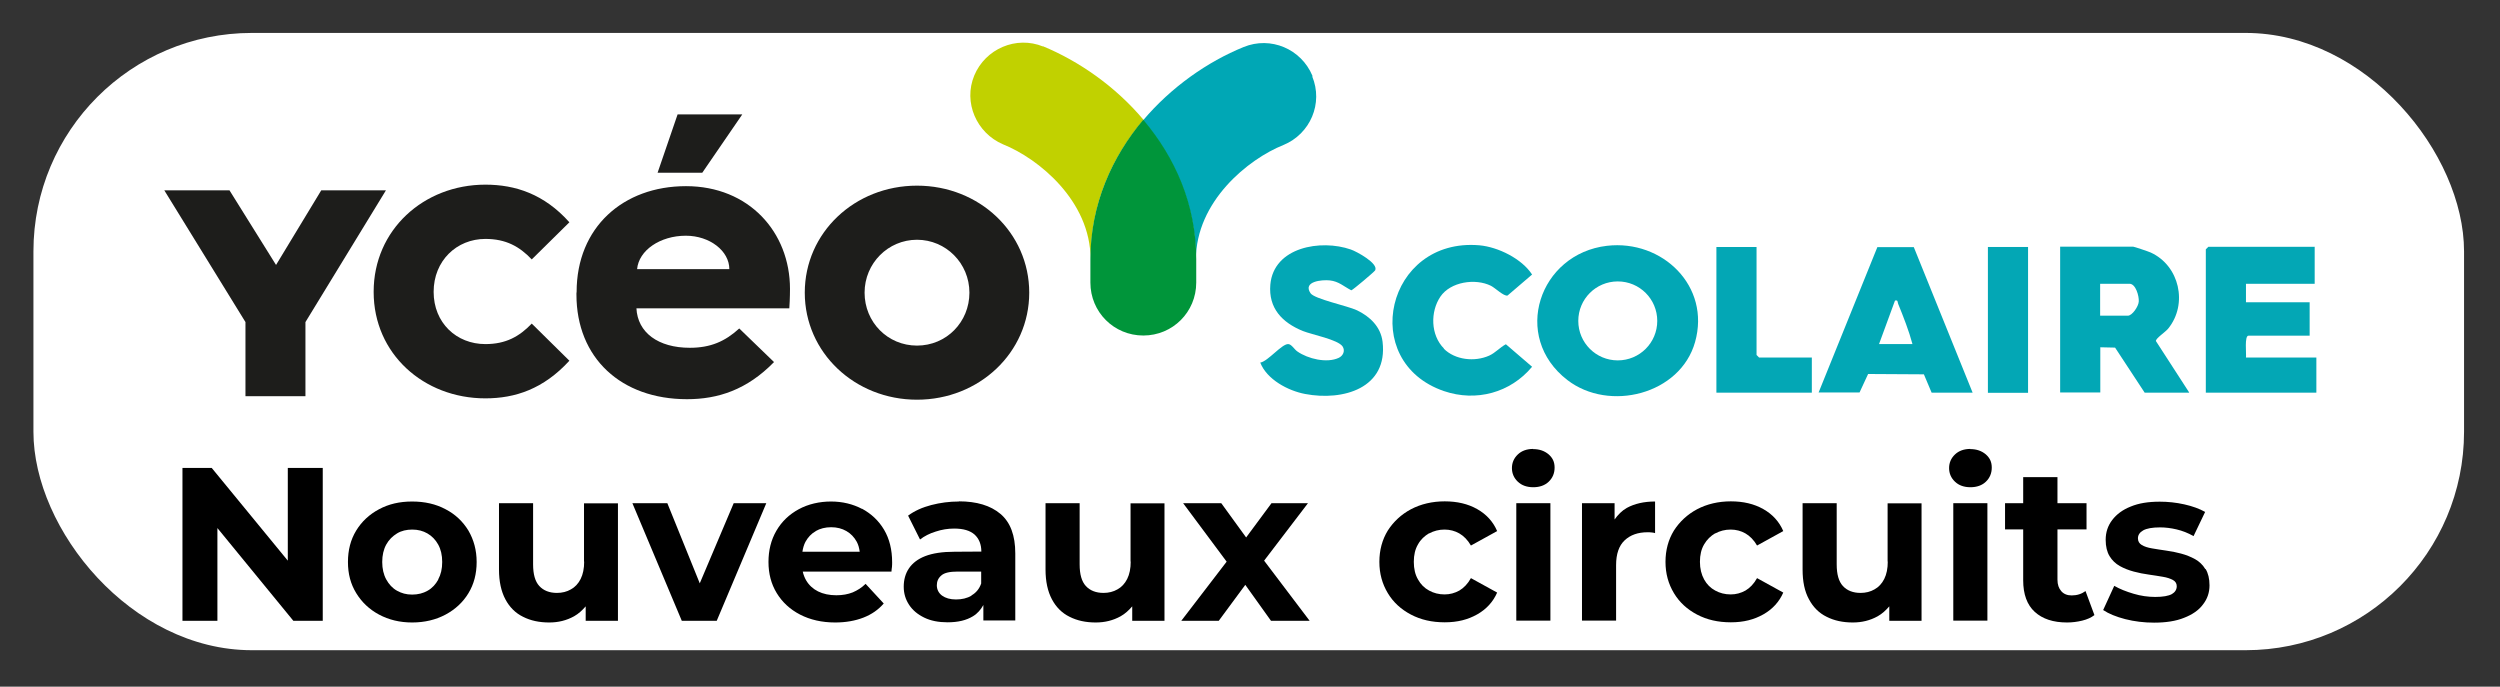
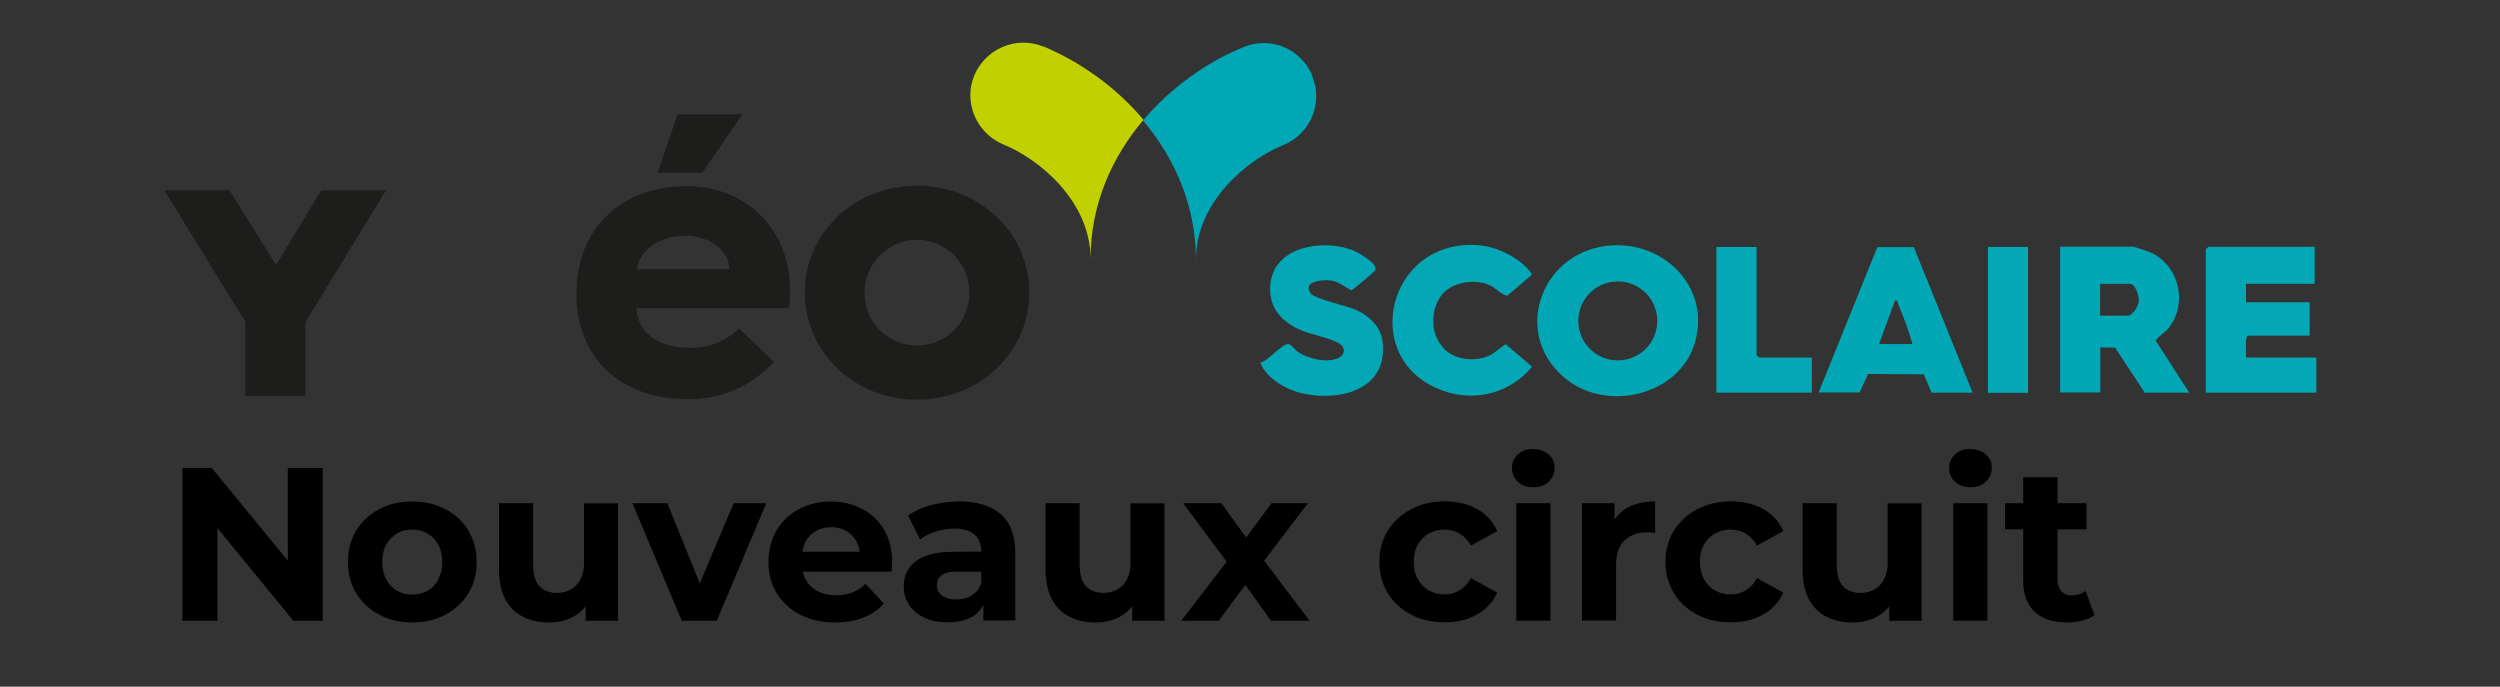
<svg xmlns="http://www.w3.org/2000/svg" id="Calque_1" version="1.1" viewBox="0 0 148.8 40.87">
  <rect x="0" y="0" width="148.8" height="40.87" fill="#333333" stroke="none" />
  <defs>
    <style>
      .st0 {
        fill: #00953a;
      }

      .st1 {
        fill: #1d1d1b;
      }

      .st2 {
        fill: #c1d100;
      }

      .st3 {
        fill: #fff;
      }

      .st4 {
        fill: #00a7b5;
      }

      .st5 {
        fill: #03a7b5;
      }

      .st6 {
        fill: #02a7b5;
      }
    </style>
  </defs>
  <g id="Calque_11">
-     <rect class="st3" x="1.99" y="1.96" width="144.67" height="36.74" rx="13" ry="13" />
-   </g>
+     </g>
  <g id="Navette">
    <g>
      <g>
        <path class="st2" d="M62.07,2.75c2.13.88,4.31,2.38,5.99,4.38-1.89,2.24-3.15,5.04-3.15,8.29,0-3.47-3.11-5.99-5.21-6.83-1.57-.67-2.38-2.49-1.71-4.1.66-1.58,2.49-2.38,4.1-1.72v-.03h-.02,0Z" />
        <path class="st4" d="M78.1,4.54c.67,1.61-.11,3.43-1.71,4.09-2.1.84-5.21,3.36-5.21,6.83,0-3.25-1.29-6.09-3.15-8.29,1.68-1.99,3.85-3.5,5.99-4.37,1.61-.66,3.43.11,4.1,1.72v.03h-.02Z" />
-         <path class="st0" d="M68.05,7.13c1.89,2.24,3.15,5.04,3.15,8.29v1.4c0,1.75-1.4,3.15-3.15,3.15s-3.15-1.4-3.15-3.15v-1.4c0-3.26,1.29-6.09,3.15-8.3h0Z" />
      </g>
      <g>
        <polygon class="st1" points="22.97 11.33 18.18 19.17 18.18 23.58 14.61 23.58 14.61 19.17 9.78 11.33 13.66 11.33 16.43 15.77 19.12 11.33 22.97 11.33" />
-         <path class="st1" d="M22.24,17.38c0,3.67,2.97,6.33,6.65,6.33,1.78,0,3.46-.56,5-2.24l-2.24-2.21c-.74.77-1.54,1.22-2.76,1.22-1.72,0-3.08-1.26-3.08-3.11s1.37-3.15,3.08-3.15c1.22,0,2.03.45,2.76,1.22l2.24-2.21c-1.5-1.68-3.22-2.24-5-2.24-3.68,0-6.65,2.7-6.65,6.37v.02Z" />
        <path class="st1" d="M34.31,17.42v.11c0,3.78,2.66,6.23,6.58,6.23,1.85,0,3.57-.56,5.18-2.21l-2.07-2c-.84.77-1.71,1.15-2.94,1.15-1.89,0-3.11-.91-3.18-2.35h9.1c.04-.56.04-1.15.04-1.15,0-3.39-2.45-6.12-6.19-6.12s-6.51,2.45-6.51,6.3v.03h-.01ZM37.92,16.02c.1-1.12,1.37-1.99,2.9-1.99,1.43,0,2.59.91,2.59,1.99h-5.49ZM39.14,10.28h2.66l2.38-3.47h-3.85s-1.19,3.47-1.19,3.47Z" />
        <path class="st1" d="M47.9,17.42c0,3.57,2.98,6.37,6.68,6.37s6.68-2.8,6.68-6.37-2.97-6.37-6.68-6.37-6.68,2.8-6.68,6.37ZM51.46,17.42c0-1.75,1.4-3.15,3.12-3.15s3.12,1.4,3.12,3.15-1.37,3.15-3.12,3.15-3.12-1.4-3.12-3.15Z" />
      </g>
    </g>
  </g>
  <g>
    <path class="st6" d="M95.65,14.63c3.29-.38,6.18,2.4,5.24,5.73-.88,3.12-5.11,4.18-7.6,2.26-3.35-2.58-1.68-7.52,2.36-7.99ZM98.64,19.1c0-1.3-1.05-2.35-2.35-2.35s-2.35,1.05-2.35,2.35,1.05,2.35,2.35,2.35,2.35-1.05,2.35-2.35Z" />
    <path class="st6" d="M130.29,23.37h-2.64l-1.76-2.68-.88-.02v2.69h-2.39v-8.68h4.34c.06,0,.92.29,1.05.35,1.71.78,2.23,3.06,1.04,4.53-.17.21-.75.58-.73.74l1.98,3.06h0ZM125,18.79h1.65c.26,0,.64-.56.65-.85.02-.32-.18-1.05-.55-1.05h-1.75v1.89h0Z" />
    <path class="st5" d="M137.77,14.7v2.19h-4.09v1.1h3.79v1.99h-3.64c-.25,0-.12,1.07-.15,1.3h4.19v2.09h-6.58v-8.53l.15-.15h6.34,0Z" />
    <path class="st6" d="M108.24,23.37l3.5-8.66h2.17l3.5,8.66h-2.44l-.46-1.09-3.32-.02-.51,1.1h-2.44,0ZM111.83,20.48h2c-.21-.79-.54-1.63-.85-2.39-.05-.13,0-.24-.19-.2l-.95,2.59h-.01Z" />
    <path class="st5" d="M75.02,21.58c.45-.08,1.27-1.11,1.65-1.1.2,0,.37.32.55.44.63.44,1.75.71,2.46.38.26-.12.4-.42.23-.68-.28-.41-1.82-.7-2.37-.92-1.22-.5-2.05-1.35-1.93-2.76.2-2.24,3.01-2.71,4.79-2.09.35.12,1.66.83,1.45,1.24-.05.09-1.33,1.17-1.42,1.19-.45-.23-.74-.53-1.28-.59-.48-.05-1.62.06-1.15.76.23.35,2.2.75,2.77,1.02.77.37,1.41.98,1.52,1.87.33,2.77-2.35,3.54-4.61,3.11-1.01-.19-2.28-.86-2.67-1.87h.01Z" />
    <path class="st5" d="M85.93,20.75c.68.68,1.84.8,2.7.42.38-.17.64-.49,1-.68l1.56,1.34c-1.29,1.55-3.33,2.1-5.24,1.45-5.12-1.75-3.44-9.15,2.1-8.68,1.12.1,2.53.8,3.14,1.74l-1.46,1.25c-.22.06-.73-.45-.99-.58-.93-.46-2.41-.24-3.01.65s-.59,2.28.22,3.09h-.02Z" />
    <polygon class="st5" points="104.55 14.7 104.55 21.13 104.7 21.28 107.84 21.28 107.84 23.37 102.16 23.37 102.16 14.7 104.55 14.7" />
    <rect class="st5" x="118.32" y="14.7" width="2.39" height="8.68" />
  </g>
  <g>
    <polygon points="17.13 33.37 12.6 27.85 10.86 27.85 10.86 36.95 12.94 36.95 12.94 31.43 17.46 36.95 19.21 36.95 19.21 27.85 17.13 27.85 17.13 33.37" />
    <path d="M26.52,30.31c-.58-.31-1.24-.46-1.99-.46s-1.39.15-1.97.46c-.58.31-1.03.73-1.36,1.27-.33.54-.49,1.16-.49,1.87s.16,1.31.49,1.85c.33.54.78.97,1.36,1.28.58.31,1.23.47,1.97.47s1.41-.16,1.99-.47c.58-.31,1.04-.74,1.36-1.27.33-.54.49-1.16.49-1.86s-.17-1.32-.49-1.87c-.33-.54-.78-.97-1.36-1.27ZM26.09,34.49c-.16.29-.37.52-.64.67-.26.15-.57.23-.92.23s-.63-.08-.9-.23c-.27-.15-.48-.38-.64-.67-.16-.29-.24-.64-.24-1.04s.08-.75.24-1.04c.16-.29.38-.5.64-.66s.57-.23.91-.23.64.08.9.23c.26.15.48.37.64.66.16.29.24.63.24,1.04s-.08.75-.24,1.04Z" />
    <path d="M34.77,33.42c0,.42-.07.76-.21,1.04-.14.28-.34.49-.58.62-.24.14-.52.21-.83.21-.45,0-.8-.14-1.05-.41s-.37-.7-.37-1.29v-3.64h-2.03v3.95c0,.71.13,1.3.38,1.77.25.47.6.82,1.05,1.04.45.23.97.34,1.56.34.54,0,1.03-.12,1.48-.37.27-.15.49-.36.69-.59v.86h1.92v-6.99h-2.02v3.47Z" />
    <polygon points="41.65 34.72 39.72 29.95 37.64 29.95 40.58 36.95 42.66 36.95 45.61 29.95 43.67 29.95 41.65 34.72" />
    <path d="M51.31,30.29c-.55-.29-1.17-.44-1.85-.44s-1.35.15-1.92.46c-.57.31-1.01.73-1.33,1.28-.32.55-.47,1.17-.47,1.86s.16,1.31.49,1.85c.33.54.79.97,1.39,1.28.6.31,1.3.47,2.09.47.63,0,1.19-.1,1.68-.29s.89-.47,1.21-.84l-1.08-1.17c-.23.23-.49.39-.77.51-.28.11-.6.17-.97.17-.42,0-.79-.08-1.09-.23-.3-.15-.54-.37-.71-.66-.09-.16-.16-.33-.2-.52h5.28c0-.09.02-.18.03-.28s.01-.19.01-.27c0-.75-.16-1.4-.48-1.94-.32-.54-.76-.95-1.31-1.25ZM48.55,31.61c.26-.15.57-.23.92-.23s.65.08.91.23c.26.15.46.36.61.63.1.18.15.38.18.6h-3.41c.03-.21.09-.42.18-.59.15-.27.35-.49.62-.64Z" />
    <path d="M57.07,29.85c-.55,0-1.1.07-1.64.21-.54.14-1,.35-1.38.63l.71,1.42c.26-.2.57-.36.93-.47.36-.12.73-.18,1.1-.18.55,0,.95.12,1.22.36.26.24.4.58.4,1.01h0s-1.6.01-1.6.01c-.72,0-1.3.09-1.74.26-.44.17-.76.42-.97.73s-.31.68-.31,1.09.11.76.32,1.08c.21.32.51.57.9.76.39.19.85.28,1.39.28.62,0,1.12-.12,1.51-.36.28-.17.47-.4.62-.67v.92h1.9v-3.99c0-1.07-.29-1.85-.88-2.35-.59-.5-1.42-.75-2.48-.75ZM57.83,35.45c-.27.16-.58.23-.93.23s-.62-.08-.83-.23c-.2-.15-.31-.36-.31-.62,0-.23.09-.43.27-.58.18-.16.5-.23.98-.23h1.39v.71c-.11.32-.31.56-.58.71Z" />
    <path d="M67.3,33.42c0,.42-.07.76-.21,1.04-.14.28-.34.49-.58.62-.24.14-.52.21-.83.21-.45,0-.8-.14-1.05-.41s-.37-.7-.37-1.29v-3.64h-2.03v3.95c0,.71.13,1.3.38,1.77.25.47.6.82,1.05,1.04.45.23.97.34,1.56.34.54,0,1.03-.12,1.48-.37.27-.15.49-.36.69-.59v.86h1.92v-6.99h-2.02v3.47Z" />
    <polygon points="77.85 29.95 75.68 29.95 74.17 31.99 72.69 29.95 70.42 29.95 73.01 33.43 70.31 36.95 72.54 36.95 74.12 34.81 75.65 36.95 77.95 36.95 75.24 33.37 77.85 29.95" />
    <path d="M85.06,31.75c.28-.15.58-.23.92-.23.32,0,.62.08.88.23s.5.39.69.72l1.56-.86c-.24-.56-.64-1-1.19-1.31s-1.19-.46-1.93-.46-1.42.16-2.01.47c-.58.31-1.04.74-1.38,1.27-.33.54-.5,1.16-.5,1.86s.17,1.31.5,1.86c.33.55.79.97,1.38,1.28s1.25.46,2.01.46,1.38-.16,1.93-.47c.55-.31.95-.75,1.19-1.3l-1.56-.86c-.19.34-.42.58-.69.74-.27.15-.56.23-.88.23-.34,0-.65-.08-.92-.23-.28-.15-.5-.37-.66-.66-.17-.29-.25-.64-.25-1.05s.08-.75.25-1.04c.16-.29.39-.5.66-.66Z" />
    <rect x="90.25" y="29.95" width="2.03" height="6.99" />
    <path d="M91.26,26.72c-.38,0-.69.11-.92.33-.23.22-.35.49-.35.81s.12.59.35.81c.23.22.54.33.92.33s.69-.11.92-.33c.23-.22.35-.5.35-.84s-.12-.58-.36-.79c-.24-.2-.54-.31-.92-.31Z" />
    <path d="M96.1,30.92v-.97h-1.94v6.99h2.03v-3.3c0-.67.17-1.16.51-1.48.34-.32.79-.48,1.37-.48.07,0,.14,0,.21.01.07,0,.15.02.23.04v-1.88c-.66,0-1.22.13-1.68.38-.3.17-.53.41-.73.69Z" />
    <path d="M102.09,31.75c.28-.15.58-.23.92-.23.32,0,.62.08.88.23s.5.39.69.72l1.56-.86c-.24-.56-.64-1-1.19-1.31-.55-.31-1.19-.46-1.93-.46s-1.42.16-2.01.47c-.58.31-1.04.74-1.38,1.27-.33.54-.5,1.16-.5,1.86s.17,1.31.5,1.86c.33.55.79.97,1.38,1.28s1.25.46,2.01.46,1.38-.16,1.93-.47c.55-.31.95-.75,1.19-1.3l-1.56-.86c-.19.34-.42.58-.69.74-.27.15-.56.23-.88.23-.34,0-.65-.08-.92-.23-.28-.15-.5-.37-.66-.66-.16-.29-.25-.64-.25-1.05s.08-.75.25-1.04c.17-.29.39-.5.66-.66Z" />
    <path d="M112.36,33.42c0,.42-.07.76-.21,1.04-.14.28-.34.49-.58.62-.24.14-.52.21-.83.21-.45,0-.8-.14-1.05-.41s-.37-.7-.37-1.29v-3.64h-2.03v3.95c0,.71.12,1.3.38,1.77.25.47.6.82,1.05,1.04.45.23.97.34,1.56.34.54,0,1.03-.12,1.48-.37.27-.15.49-.36.69-.59v.86h1.92v-6.99h-2.02v3.47Z" />
    <rect x="116.26" y="29.95" width="2.03" height="6.99" />
    <path d="M117.28,26.72c-.38,0-.69.11-.92.33-.23.22-.35.49-.35.81s.12.59.35.81c.23.22.54.33.92.33s.69-.11.92-.33c.23-.22.35-.5.35-.84s-.12-.58-.36-.79c-.24-.2-.54-.31-.92-.31Z" />
    <path d="M123.31,35.44c-.26,0-.47-.08-.62-.25-.15-.17-.23-.39-.23-.69v-2.99h1.73v-1.56h-1.73v-1.55h-2.04v1.55h-1.08v1.56h1.08v3.03c0,.83.23,1.46.69,1.88.46.42,1.1.63,1.92.63.31,0,.61-.04.9-.11.29-.07.54-.18.73-.33l-.53-1.43c-.23.17-.5.26-.83.26Z" />
-     <path d="M131.26,33.87c-.15-.25-.36-.45-.61-.59-.26-.14-.53-.25-.83-.33s-.59-.14-.9-.18c-.3-.04-.58-.09-.83-.13-.25-.04-.46-.11-.61-.2s-.23-.22-.23-.4c0-.19.1-.35.31-.47s.55-.18,1.01-.18c.31,0,.64.04.98.12.34.08.68.21,1.01.4l.69-1.44c-.34-.19-.75-.34-1.24-.45-.49-.11-.98-.16-1.46-.16-.68,0-1.25.09-1.73.29-.48.19-.84.46-1.1.8-.26.34-.39.73-.39,1.18,0,.4.08.72.23.97.15.25.36.45.61.59s.53.25.83.33c.3.08.6.14.9.18s.58.09.83.13.45.11.6.19c.15.08.23.21.23.37,0,.2-.1.36-.29.47-.2.11-.53.17-.99.17-.42,0-.86-.06-1.29-.19-.44-.13-.82-.28-1.15-.47l-.66,1.44c.33.22.77.4,1.31.54.55.14,1.12.21,1.72.21.7,0,1.3-.09,1.79-.29.49-.19.87-.45,1.12-.79.26-.33.39-.71.39-1.14,0-.4-.08-.72-.23-.97Z" />
  </g>
</svg>